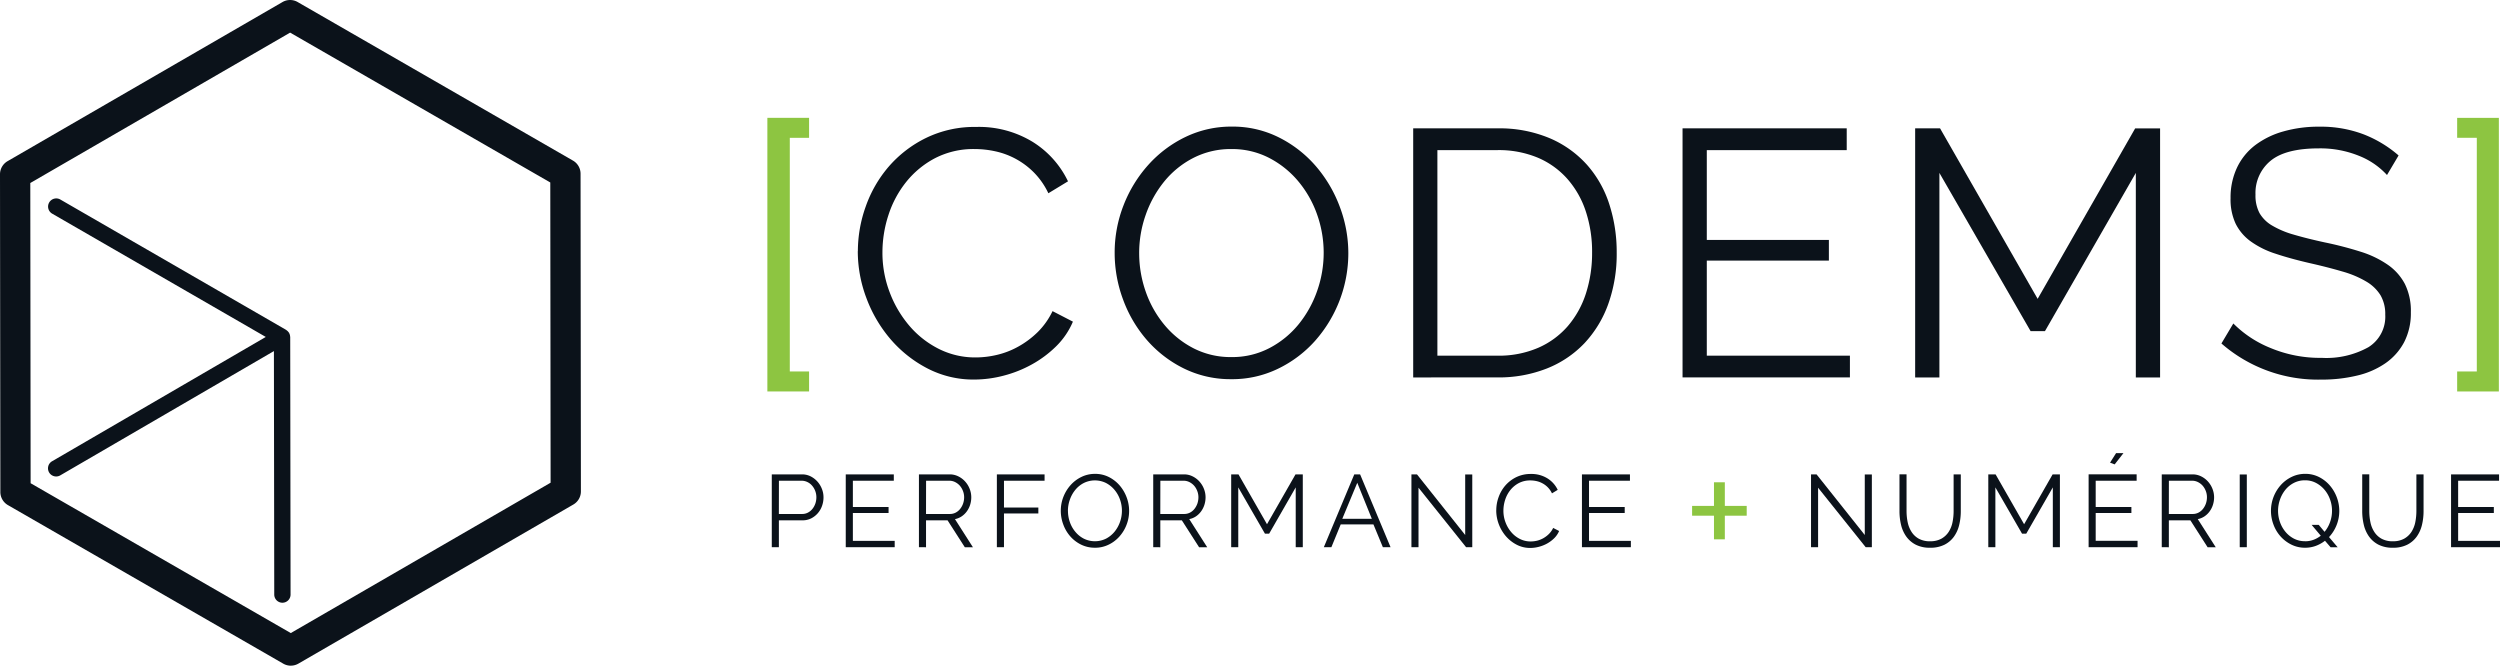
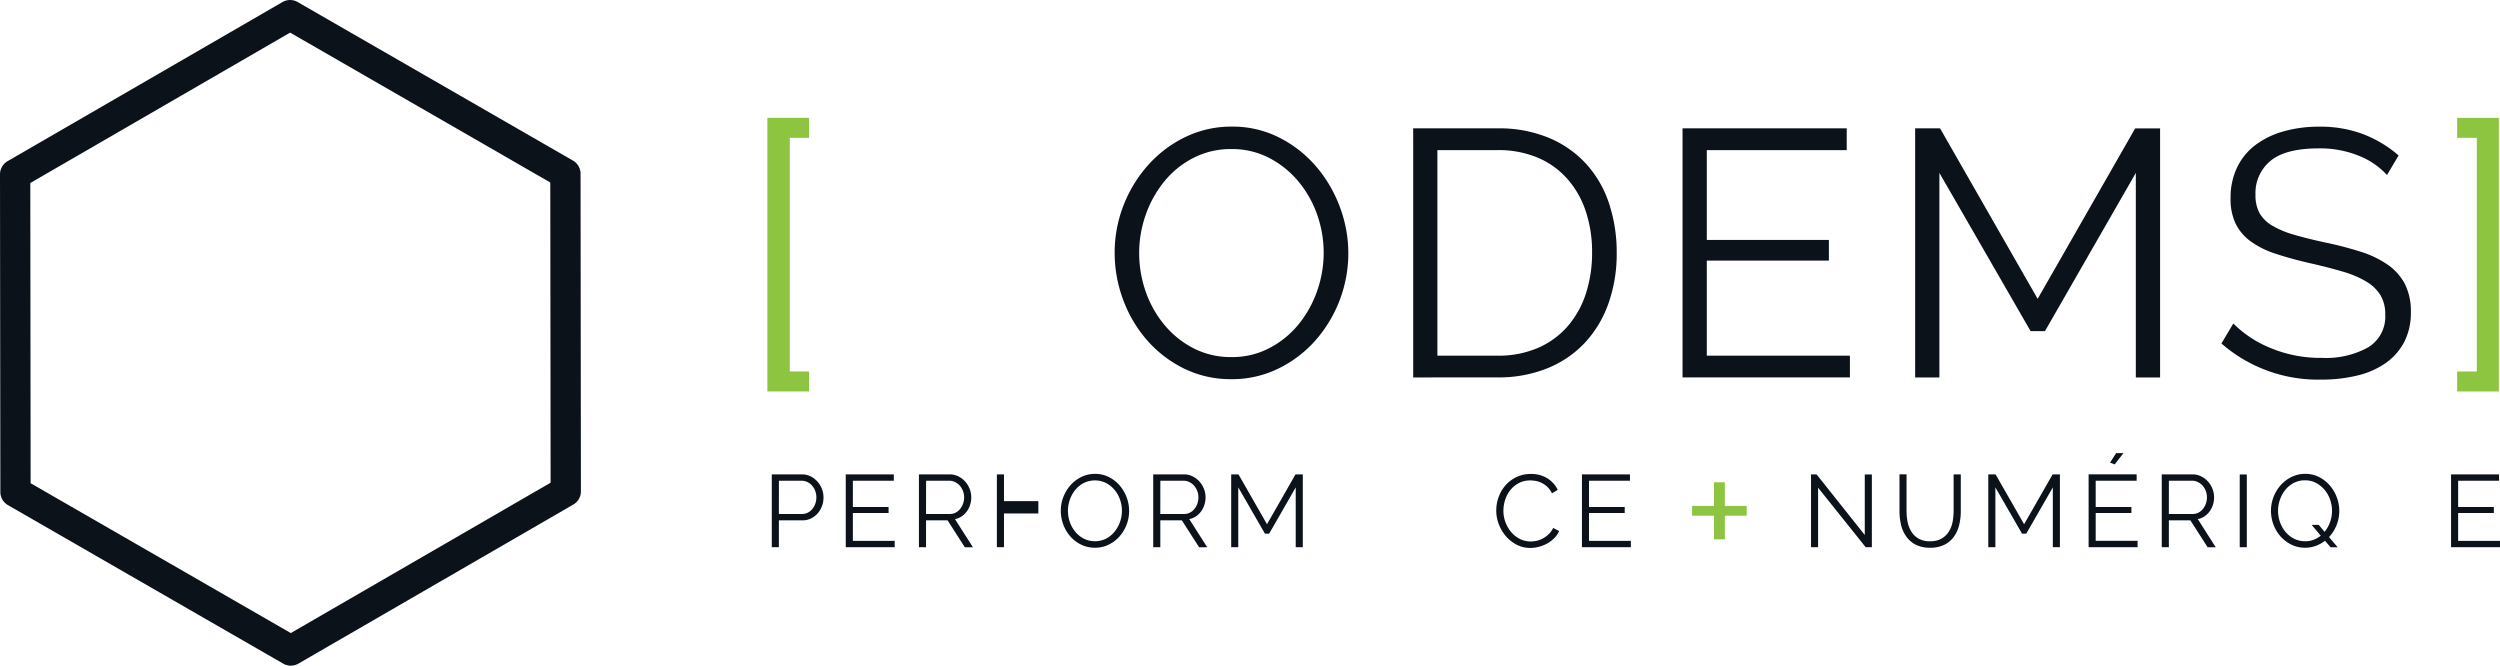
<svg xmlns="http://www.w3.org/2000/svg" width="257.712" height="68.621" viewBox="0 0 257.712 68.621">
  <g>
    <path d="M29.972,68.621a1.56,1.56,0,0,1-.774-.209L.818,52.069a1.559,1.559,0,0,1-.781-1.352L0,17.967a1.566,1.566,0,0,1,.78-1.353L29.123.21a1.561,1.561,0,0,1,1.561,0l28.38,16.345a1.562,1.562,0,0,1,.783,1.352l.035,32.749a1.561,1.561,0,0,1-.779,1.353l-28.343,16.4a1.56,1.56,0,0,1-.788.21M3.157,49.813,29.975,65.259l26.784-15.5-.033-30.948L29.907,3.362,3.123,18.865Z" transform="translate(0 0)" fill="#0b121a" />
-     <path d="M47.954,109.582a.75.75,0,0,0-.014-.108.633.633,0,0,0-.031-.111.813.813,0,0,0-.042-.1c-.009-.015-.007-.033-.017-.048s-.024-.022-.033-.036a.669.669,0,0,0-.067-.086.627.627,0,0,0-.083-.084.8.8,0,0,0-.085-.066c-.015-.009-.024-.025-.038-.034L24.267,95.47a.841.841,0,1,0-.841,1.457l22.02,12.71L23.394,122.465a.841.841,0,0,0,.846,1.453l22.044-12.823.035,25.1a.841.841,0,0,0,.842.84h.008a.84.84,0,0,0,.832-.841l-.036-26.56c0-.018-.01-.033-.011-.051" transform="translate(-18.048 -74.903)" fill="#0b121a" />
    <path d="M818.806,234.2v1.01h-2.255v2.436h-1.119v-2.436h-2.255V234.2h2.255v-2.435h1.119V234.2Z" transform="translate(-638.747 -182.049)" fill="#8dc541" />
    <path d="M370.9,235.479v-7.508h3.108a1.943,1.943,0,0,1,.9.206,2.346,2.346,0,0,1,.7.539,2.476,2.476,0,0,1,.46.756,2.343,2.343,0,0,1,.164.856,2.622,2.622,0,0,1-.152.894,2.338,2.338,0,0,1-.44.757,2.237,2.237,0,0,1-.681.529,1.951,1.951,0,0,1-.884.2h-2.443v2.771Zm.73-3.426h2.4a1.268,1.268,0,0,0,.6-.143,1.5,1.5,0,0,0,.461-.382,1.839,1.839,0,0,0,.3-.549,2.036,2.036,0,0,0,.106-.652,1.818,1.818,0,0,0-.123-.66,1.793,1.793,0,0,0-.328-.544,1.451,1.451,0,0,0-.485-.366,1.354,1.354,0,0,0-.588-.131h-2.337Z" transform="translate(-291.341 -179.07)" fill="#0b121a" />
    <path d="M411.491,234.824v.655h-5.045v-7.509H411.4v.656h-4.22v2.707h3.68v.622h-3.68v2.868Z" transform="translate(-319.262 -179.07)" fill="#0b121a" />
    <path d="M441.6,235.479v-7.508h3.162a1.959,1.959,0,0,1,.9.206,2.3,2.3,0,0,1,.709.539,2.446,2.446,0,0,1,.461.756,2.381,2.381,0,0,1,.164.856,2.587,2.587,0,0,1-.121.788,2.366,2.366,0,0,1-.345.677,2.128,2.128,0,0,1-.527.508,1.851,1.851,0,0,1-.689.281l1.851,2.9h-.835l-1.777-2.771h-2.221v2.771Zm.73-3.426h2.464a1.271,1.271,0,0,0,.6-.143,1.44,1.44,0,0,0,.46-.386,1.876,1.876,0,0,0,.3-.55,2,2,0,0,0,.106-.647,1.769,1.769,0,0,0-.123-.649,1.811,1.811,0,0,0-.327-.547,1.619,1.619,0,0,0-.487-.369,1.335,1.335,0,0,0-.586-.137h-2.4Z" transform="translate(-346.872 -179.07)" fill="#0b121a" />
-     <path d="M479.067,235.479V227.97h4.918v.655H479.8v2.762h3.543V232H479.8v3.48Z" transform="translate(-376.305 -179.07)" fill="#0b121a" />
+     <path d="M479.067,235.479V227.97h4.918H479.8v2.762h3.543V232H479.8v3.48Z" transform="translate(-376.305 -179.07)" fill="#0b121a" />
    <path d="M513.311,235.337a3.186,3.186,0,0,1-1.433-.322,3.58,3.58,0,0,1-1.117-.857,3.862,3.862,0,0,1-.717-1.221,4,4,0,0,1-.254-1.406,3.9,3.9,0,0,1,.268-1.438,4,4,0,0,1,.746-1.216,3.6,3.6,0,0,1,1.121-.841,3.159,3.159,0,0,1,1.4-.312,3.1,3.1,0,0,1,1.433.333,3.618,3.618,0,0,1,1.109.872,4.082,4.082,0,0,1,.714,1.223,3.973,3.973,0,0,1-.756,4.039,3.565,3.565,0,0,1-1.115.835,3.147,3.147,0,0,1-1.4.312m-2.781-3.806a3.482,3.482,0,0,0,.2,1.178,3.158,3.158,0,0,0,.572,1,2.764,2.764,0,0,0,.878.7,2.585,2.585,0,0,0,2.284-.014,2.836,2.836,0,0,0,.877-.72,3.307,3.307,0,0,0,.556-1.006,3.459,3.459,0,0,0-.01-2.32,3.2,3.2,0,0,0-.577-1,2.856,2.856,0,0,0-.878-.695,2.588,2.588,0,0,0-2.274.012,2.751,2.751,0,0,0-.877.713,3.315,3.315,0,0,0-.555,1,3.412,3.412,0,0,0-.2,1.142" transform="translate(-400.438 -178.875)" fill="#0b121a" />
    <path d="M554.206,235.479v-7.508h3.161a1.954,1.954,0,0,1,.9.206,2.285,2.285,0,0,1,.709.539,2.463,2.463,0,0,1,.461.756,2.381,2.381,0,0,1,.164.856,2.56,2.56,0,0,1-.122.788,2.363,2.363,0,0,1-.344.677,2.13,2.13,0,0,1-.527.508,1.858,1.858,0,0,1-.689.281l1.851,2.9h-.836l-1.776-2.771h-2.221v2.771Zm.729-3.426H557.4a1.273,1.273,0,0,0,.6-.143,1.43,1.43,0,0,0,.46-.386,1.925,1.925,0,0,0,.3-.55,2.048,2.048,0,0,0,.105-.647,1.764,1.764,0,0,0-.123-.649,1.793,1.793,0,0,0-.327-.547,1.622,1.622,0,0,0-.487-.369,1.334,1.334,0,0,0-.587-.137h-2.4Z" transform="translate(-435.326 -179.07)" fill="#0b121a" />
    <path d="M598.324,235.479v-6.167l-2.738,4.771h-.434l-2.75-4.771v6.167h-.73V227.97h.751l2.94,5.14,2.94-5.14h.75v7.509Z" transform="translate(-464.755 -179.07)" fill="#0b121a" />
-     <path d="M636.193,235.476l3.14-7.509h.6l3.14,7.509h-.793l-.972-2.349h-3.375l-.962,2.349Zm3.448-6.641-1.545,3.712h3.046Z" transform="translate(-499.727 -179.067)" fill="#0b121a" />
-     <path d="M679.023,229.345v6.133h-.73v-7.508h.571l4.971,6.25v-6.24h.73v7.5h-.635Z" transform="translate(-532.796 -179.07)" fill="#0b121a" />
    <path d="M719.066,231.517a3.99,3.99,0,0,1,.238-1.349,3.772,3.772,0,0,1,.693-1.2,3.566,3.566,0,0,1,1.12-.861,3.352,3.352,0,0,1,1.514-.333,3.1,3.1,0,0,1,1.711.455,2.82,2.82,0,0,1,1.058,1.183l-.592.36a2.258,2.258,0,0,0-.983-1.035,2.35,2.35,0,0,0-.613-.228,2.92,2.92,0,0,0-.624-.069,2.506,2.506,0,0,0-1.2.274,2.781,2.781,0,0,0-.872.721,3.12,3.12,0,0,0-.533,1,3.6,3.6,0,0,0-.181,1.126,3.328,3.328,0,0,0,.217,1.2,3.377,3.377,0,0,0,.592,1.01,2.833,2.833,0,0,0,.888.7,2.428,2.428,0,0,0,1.116.26,2.9,2.9,0,0,0,.652-.078,2.548,2.548,0,0,0,.645-.254,2.732,2.732,0,0,0,.576-.435,2.223,2.223,0,0,0,.443-.628l.613.317a2.31,2.31,0,0,1-.507.746,3.36,3.36,0,0,1-.731.546,3.616,3.616,0,0,1-.85.337,3.509,3.509,0,0,1-.882.118,3,3,0,0,1-1.418-.34,3.715,3.715,0,0,1-1.111-.884,4.111,4.111,0,0,1-.724-1.236,4.013,4.013,0,0,1-.259-1.412" transform="translate(-564.823 -178.915)" fill="#0b121a" />
    <path d="M765.28,234.824v.655h-5.044v-7.509h4.949v.656h-4.22v2.707h3.68v.622h-3.68v2.868Z" transform="translate(-597.162 -179.07)" fill="#0b121a" />
    <path d="M871.052,229.345v6.133h-.729v-7.508h.571l4.97,6.25v-6.24h.73v7.5h-.634Z" transform="translate(-683.634 -179.07)" fill="#0b121a" />
    <path d="M915.97,234.866a2.346,2.346,0,0,0,1.18-.27,2.149,2.149,0,0,0,.75-.707,2.894,2.894,0,0,0,.392-1,5.8,5.8,0,0,0,.111-1.133v-3.785h.74v3.785a5.986,5.986,0,0,1-.169,1.444,3.437,3.437,0,0,1-.544,1.2,2.7,2.7,0,0,1-.978.826,3.211,3.211,0,0,1-1.47.307,3.152,3.152,0,0,1-1.5-.323,2.754,2.754,0,0,1-.973-.851,3.441,3.441,0,0,1-.529-1.206,6.1,6.1,0,0,1-.158-1.4v-3.785h.729v3.785a5.763,5.763,0,0,0,.117,1.155,2.919,2.919,0,0,0,.4.994,2.1,2.1,0,0,0,.744.7,2.337,2.337,0,0,0,1.164.265" transform="translate(-717.015 -179.07)" fill="#0b121a" />
    <path d="M962.163,235.479v-6.167l-2.739,4.771h-.434l-2.749-4.771v6.167h-.73V227.97h.751l2.941,5.14,2.939-5.14h.75v7.509Z" transform="translate(-750.548 -179.07)" fill="#0b121a" />
    <path d="M1008.776,226.8v.657h-5.045v-7.509h4.95v.656h-4.221v2.708h3.681v.624h-3.681V226.8Zm-2.36-7.878-.476-.179.624-.984h.761Z" transform="translate(-788.426 -171.051)" fill="#0b121a" />
    <path d="M1038.877,235.479v-7.508h3.162a1.956,1.956,0,0,1,.9.206,2.317,2.317,0,0,1,.709.539,2.463,2.463,0,0,1,.461.756,2.38,2.38,0,0,1,.164.856,2.562,2.562,0,0,1-.122.788,2.364,2.364,0,0,1-.344.677,2.115,2.115,0,0,1-.527.508,1.86,1.86,0,0,1-.689.281l1.851,2.9h-.837l-1.775-2.771h-2.221v2.771Zm.73-3.426h2.464a1.273,1.273,0,0,0,.6-.143,1.417,1.417,0,0,0,.459-.386,1.879,1.879,0,0,0,.3-.55,2.017,2.017,0,0,0,.106-.647,1.762,1.762,0,0,0-.122-.649,1.794,1.794,0,0,0-.327-.547,1.625,1.625,0,0,0-.487-.369,1.337,1.337,0,0,0-.588-.137h-2.4Z" transform="translate(-816.033 -179.07)" fill="#0b121a" />
    <rect width="0.73" height="7.498" transform="translate(230.882 48.911)" fill="#0b121a" />
    <path d="M1096.909,234.617a3.539,3.539,0,0,1-.947.529,3.166,3.166,0,0,1-1.1.191,3.119,3.119,0,0,1-1.432-.329,3.658,3.658,0,0,1-1.117-.857,3.806,3.806,0,0,1-.718-1.215,4.028,4.028,0,0,1-.254-1.406,3.987,3.987,0,0,1,1.016-2.656,3.6,3.6,0,0,1,1.121-.84,3.143,3.143,0,0,1,1.395-.313,3.1,3.1,0,0,1,1.432.333,3.618,3.618,0,0,1,1.11.872,4.031,4.031,0,0,1,.715,1.222,3.964,3.964,0,0,1,.254,1.392,3.955,3.955,0,0,1-1.057,2.7l.887,1.046h-.729Zm-2.052.053a2.423,2.423,0,0,0,.877-.153,2.829,2.829,0,0,0,.741-.418l-.942-1.12h.732l.6.718a3.263,3.263,0,0,0,.569-1.008,3.418,3.418,0,0,0,.2-1.158,3.371,3.371,0,0,0-.206-1.18,3.191,3.191,0,0,0-.575-1,2.941,2.941,0,0,0-.878-.7,2.393,2.393,0,0,0-1.121-.265,2.472,2.472,0,0,0-1.153.269,2.738,2.738,0,0,0-.878.714,3.331,3.331,0,0,0-.555,1.011,3.5,3.5,0,0,0,.006,2.326,3.212,3.212,0,0,0,.57,1,2.81,2.81,0,0,0,.877.7,2.458,2.458,0,0,0,1.132.259" transform="translate(-857.239 -178.874)" fill="#0b121a" />
-     <path d="M1138.362,234.866a2.34,2.34,0,0,0,1.18-.27,2.147,2.147,0,0,0,.751-.707,2.921,2.921,0,0,0,.392-1,5.891,5.891,0,0,0,.111-1.133v-3.785h.739v3.785a6.047,6.047,0,0,1-.169,1.444,3.44,3.44,0,0,1-.545,1.2,2.7,2.7,0,0,1-.979.826,3.206,3.206,0,0,1-1.469.307,3.154,3.154,0,0,1-1.5-.323,2.756,2.756,0,0,1-.973-.851,3.439,3.439,0,0,1-.529-1.206,6.053,6.053,0,0,1-.159-1.4v-3.785h.728v3.785a5.672,5.672,0,0,0,.118,1.155,2.885,2.885,0,0,0,.4.994,2.089,2.089,0,0,0,.745.7,2.333,2.333,0,0,0,1.162.265" transform="translate(-891.703 -179.07)" fill="#0b121a" />
    <path d="M1182.953,234.824v.655h-5.045v-7.509h4.949v.656h-4.219v2.707h3.68v.622h-3.68v2.868Z" transform="translate(-925.241 -179.07)" fill="#0b121a" />
    <path d="M368.777,84.835V56.629h4.3v2.061h-1.988V82.774h1.988v2.061Z" transform="translate(-289.673 -44.482)" fill="#8dc541" />
-     <path d="M412.267,73.809a13.716,13.716,0,0,1,.814-4.611,12.8,12.8,0,0,1,2.369-4.105,12.149,12.149,0,0,1,3.832-2.947,11.414,11.414,0,0,1,5.172-1.14,10.622,10.622,0,0,1,5.859,1.556,9.749,9.749,0,0,1,3.616,4.05l-2.025,1.23a7.8,7.8,0,0,0-1.483-2.135,7.979,7.979,0,0,0-3.977-2.187,10.066,10.066,0,0,0-2.134-.235,8.6,8.6,0,0,0-4.086.94,9.4,9.4,0,0,0-2.983,2.46,10.718,10.718,0,0,0-1.826,3.416,12.438,12.438,0,0,0-.615,3.852,11.424,11.424,0,0,0,.742,4.087,11.6,11.6,0,0,0,2.026,3.454A9.741,9.741,0,0,0,420.6,83.88a8.341,8.341,0,0,0,3.815.886,9.588,9.588,0,0,0,2.224-.272,8.52,8.52,0,0,0,2.205-.868,9.275,9.275,0,0,0,1.971-1.482,7.7,7.7,0,0,0,1.52-2.151l2.1,1.084a7.868,7.868,0,0,1-1.736,2.549,11.418,11.418,0,0,1-2.5,1.862,12.4,12.4,0,0,1-2.912,1.158,12.046,12.046,0,0,1-3.019.4,10.269,10.269,0,0,1-4.847-1.157,12.7,12.7,0,0,1-3.8-3.02,14.016,14.016,0,0,1-2.476-4.23,13.679,13.679,0,0,1-.886-4.828" transform="translate(-323.834 -47.92)" fill="#0b121a" />
    <path d="M547.715,86.88a10.86,10.86,0,0,1-4.9-1.1A12.171,12.171,0,0,1,539,82.849a13.328,13.328,0,0,1-2.46-4.178,13.785,13.785,0,0,1-.867-4.809,13.368,13.368,0,0,1,.921-4.918,13.556,13.556,0,0,1,2.551-4.159,12.315,12.315,0,0,1,3.832-2.875,10.826,10.826,0,0,1,4.774-1.066,10.6,10.6,0,0,1,4.9,1.139,12.278,12.278,0,0,1,3.8,2.984,13.746,13.746,0,0,1,2.44,4.175,13.526,13.526,0,0,1,.869,4.756,13.631,13.631,0,0,1-3.453,9.058,12.231,12.231,0,0,1-3.816,2.858,10.819,10.819,0,0,1-4.773,1.067M538.2,73.863a11.965,11.965,0,0,0,.687,4.031,10.981,10.981,0,0,0,1.953,3.435,9.564,9.564,0,0,0,3,2.386,8.367,8.367,0,0,0,3.869.887,8.271,8.271,0,0,0,3.942-.94,9.609,9.609,0,0,0,3-2.459,11.376,11.376,0,0,0,1.9-3.435,11.81,11.81,0,0,0-.036-7.937,11.058,11.058,0,0,0-1.972-3.418,9.749,9.749,0,0,0-3-2.369,8.3,8.3,0,0,0-3.833-.885,8.413,8.413,0,0,0-3.942.922,9.381,9.381,0,0,0-3,2.441,11.361,11.361,0,0,0-1.9,3.434,11.782,11.782,0,0,0-.669,3.907" transform="translate(-420.768 -47.793)" fill="#0b121a" />
    <path d="M679.139,87.361V61.685h8.68a13.339,13.339,0,0,1,5.388,1.013,10.884,10.884,0,0,1,3.85,2.747,11.347,11.347,0,0,1,2.3,4.07,15.952,15.952,0,0,1,.76,4.971,15.31,15.31,0,0,1-.868,5.3,11.636,11.636,0,0,1-2.459,4.05,10.864,10.864,0,0,1-3.868,2.6,13.5,13.5,0,0,1-5.1.923Zm18.442-12.874a13.267,13.267,0,0,0-.651-4.249,9.57,9.57,0,0,0-1.9-3.345,8.5,8.5,0,0,0-3.055-2.189,10.46,10.46,0,0,0-4.158-.777h-6.184V85.118h6.184a10.253,10.253,0,0,0,4.212-.814,8.548,8.548,0,0,0,3.055-2.242,9.731,9.731,0,0,0,1.863-3.363,13.508,13.508,0,0,0,.633-4.213" transform="translate(-533.46 -48.453)" fill="#0b121a" />
    <path d="M825.853,85.118V87.36H808.6V61.685h16.924v2.242H811.1v9.258h12.585v2.134H811.1v9.8Z" transform="translate(-635.155 -48.453)" fill="#0b121a" />
    <path d="M943.121,87.361V66.278l-9.366,16.309h-1.482l-9.4-16.309V87.361h-2.5V61.685h2.568L933,79.26l10.054-17.574h2.568V87.361Z" transform="translate(-722.95 -48.453)" fill="#0b121a" />
    <path d="M1084.618,65.832a7.786,7.786,0,0,0-2.912-1.989,10.6,10.6,0,0,0-4.1-.758q-3.437,0-4.99,1.282a4.285,4.285,0,0,0-1.554,3.49,3.844,3.844,0,0,0,.415,1.9,3.576,3.576,0,0,0,1.3,1.284,9.4,9.4,0,0,0,2.242.94q1.357.4,3.2.8a36.958,36.958,0,0,1,3.688.959,10.3,10.3,0,0,1,2.784,1.337,5.576,5.576,0,0,1,1.772,1.989,6.241,6.241,0,0,1,.615,2.912,6.518,6.518,0,0,1-.687,3.074,6.135,6.135,0,0,1-1.917,2.169,8.511,8.511,0,0,1-2.93,1.283,15.453,15.453,0,0,1-3.689.417,15.132,15.132,0,0,1-10.305-3.724l1.228-2.061a11.412,11.412,0,0,0,3.8,2.513,13.26,13.26,0,0,0,5.316,1.031,8.938,8.938,0,0,0,4.809-1.1,3.7,3.7,0,0,0,1.735-3.346,3.838,3.838,0,0,0-.488-2.008,4.225,4.225,0,0,0-1.465-1.41,10.253,10.253,0,0,0-2.44-1.031q-1.466-.434-3.382-.869-2.026-.468-3.542-.976a9.161,9.161,0,0,1-2.55-1.265,5,5,0,0,1-1.555-1.826,5.9,5.9,0,0,1-.524-2.622,7.221,7.221,0,0,1,.669-3.165,6.3,6.3,0,0,1,1.88-2.314,8.727,8.727,0,0,1,2.895-1.41,13.231,13.231,0,0,1,3.705-.489,12.48,12.48,0,0,1,4.538.778,12.274,12.274,0,0,1,3.634,2.188Z" transform="translate(-838.555 -47.79)" fill="#0b121a" />
    <path d="M1180.837,84.835V82.774h2.026V58.689h-2.026V56.629h4.3V84.835Z" transform="translate(-927.542 -44.482)" fill="#8dc541" />
  </g>
</svg>